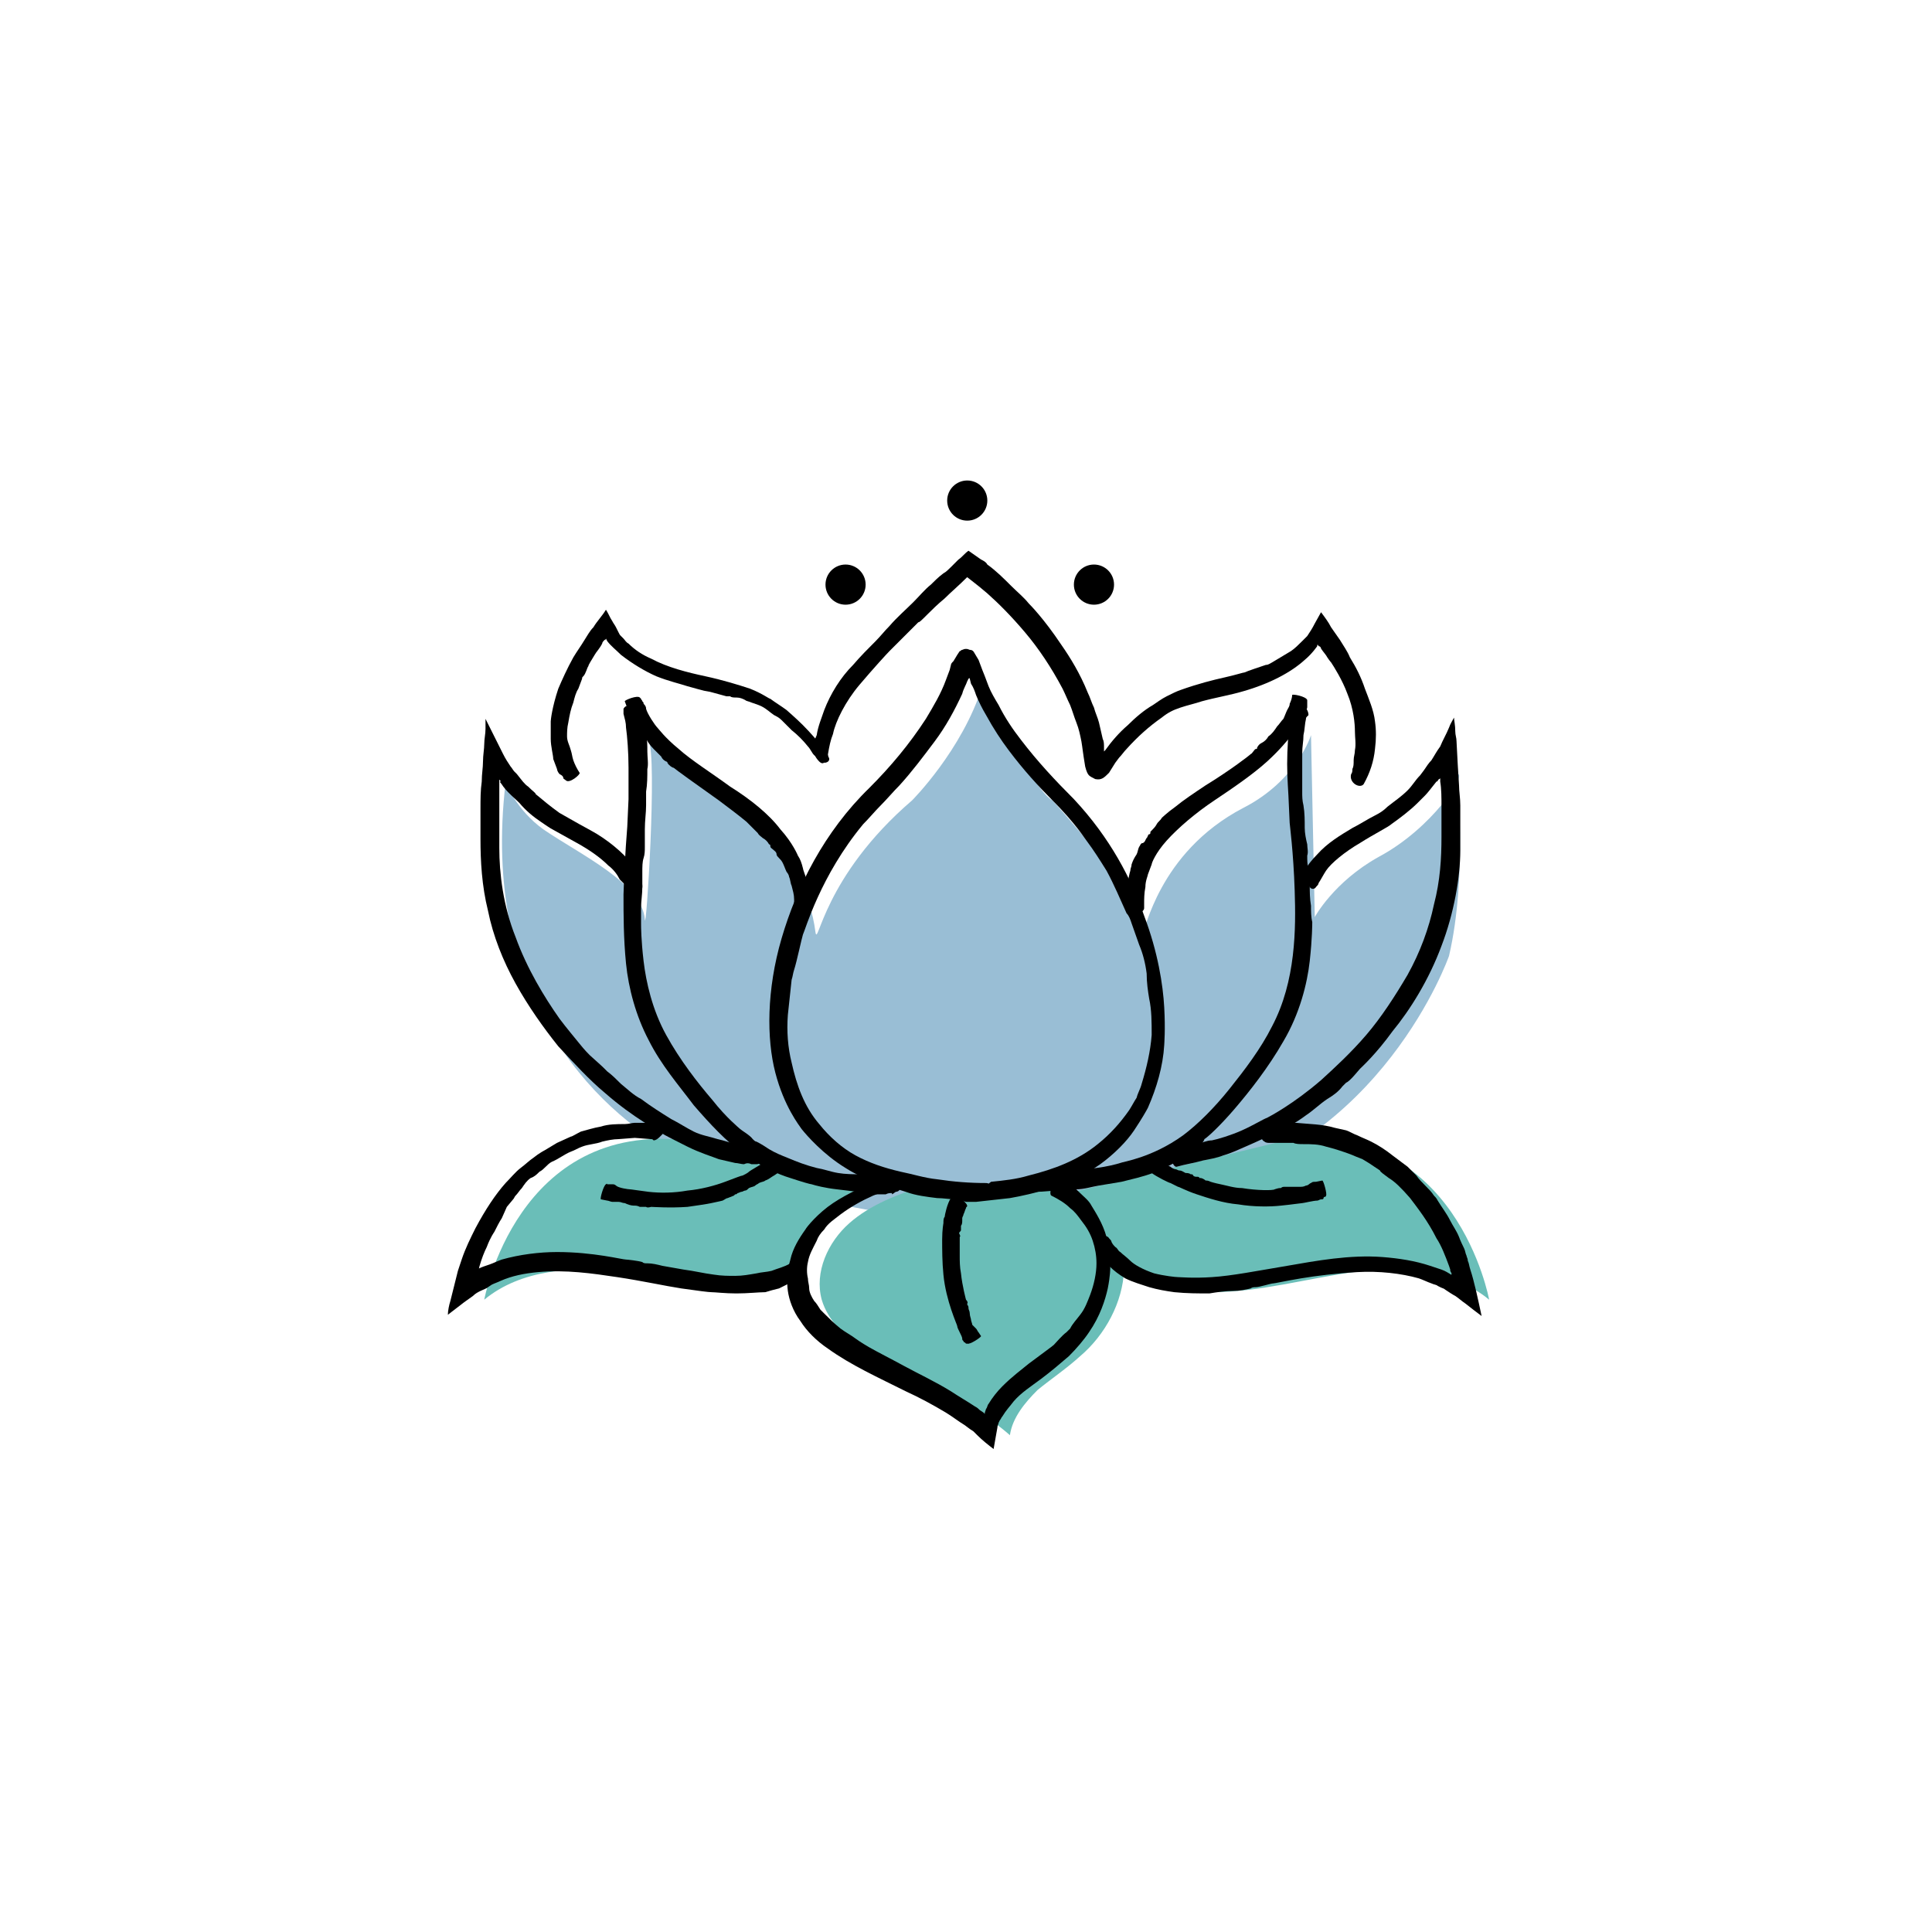
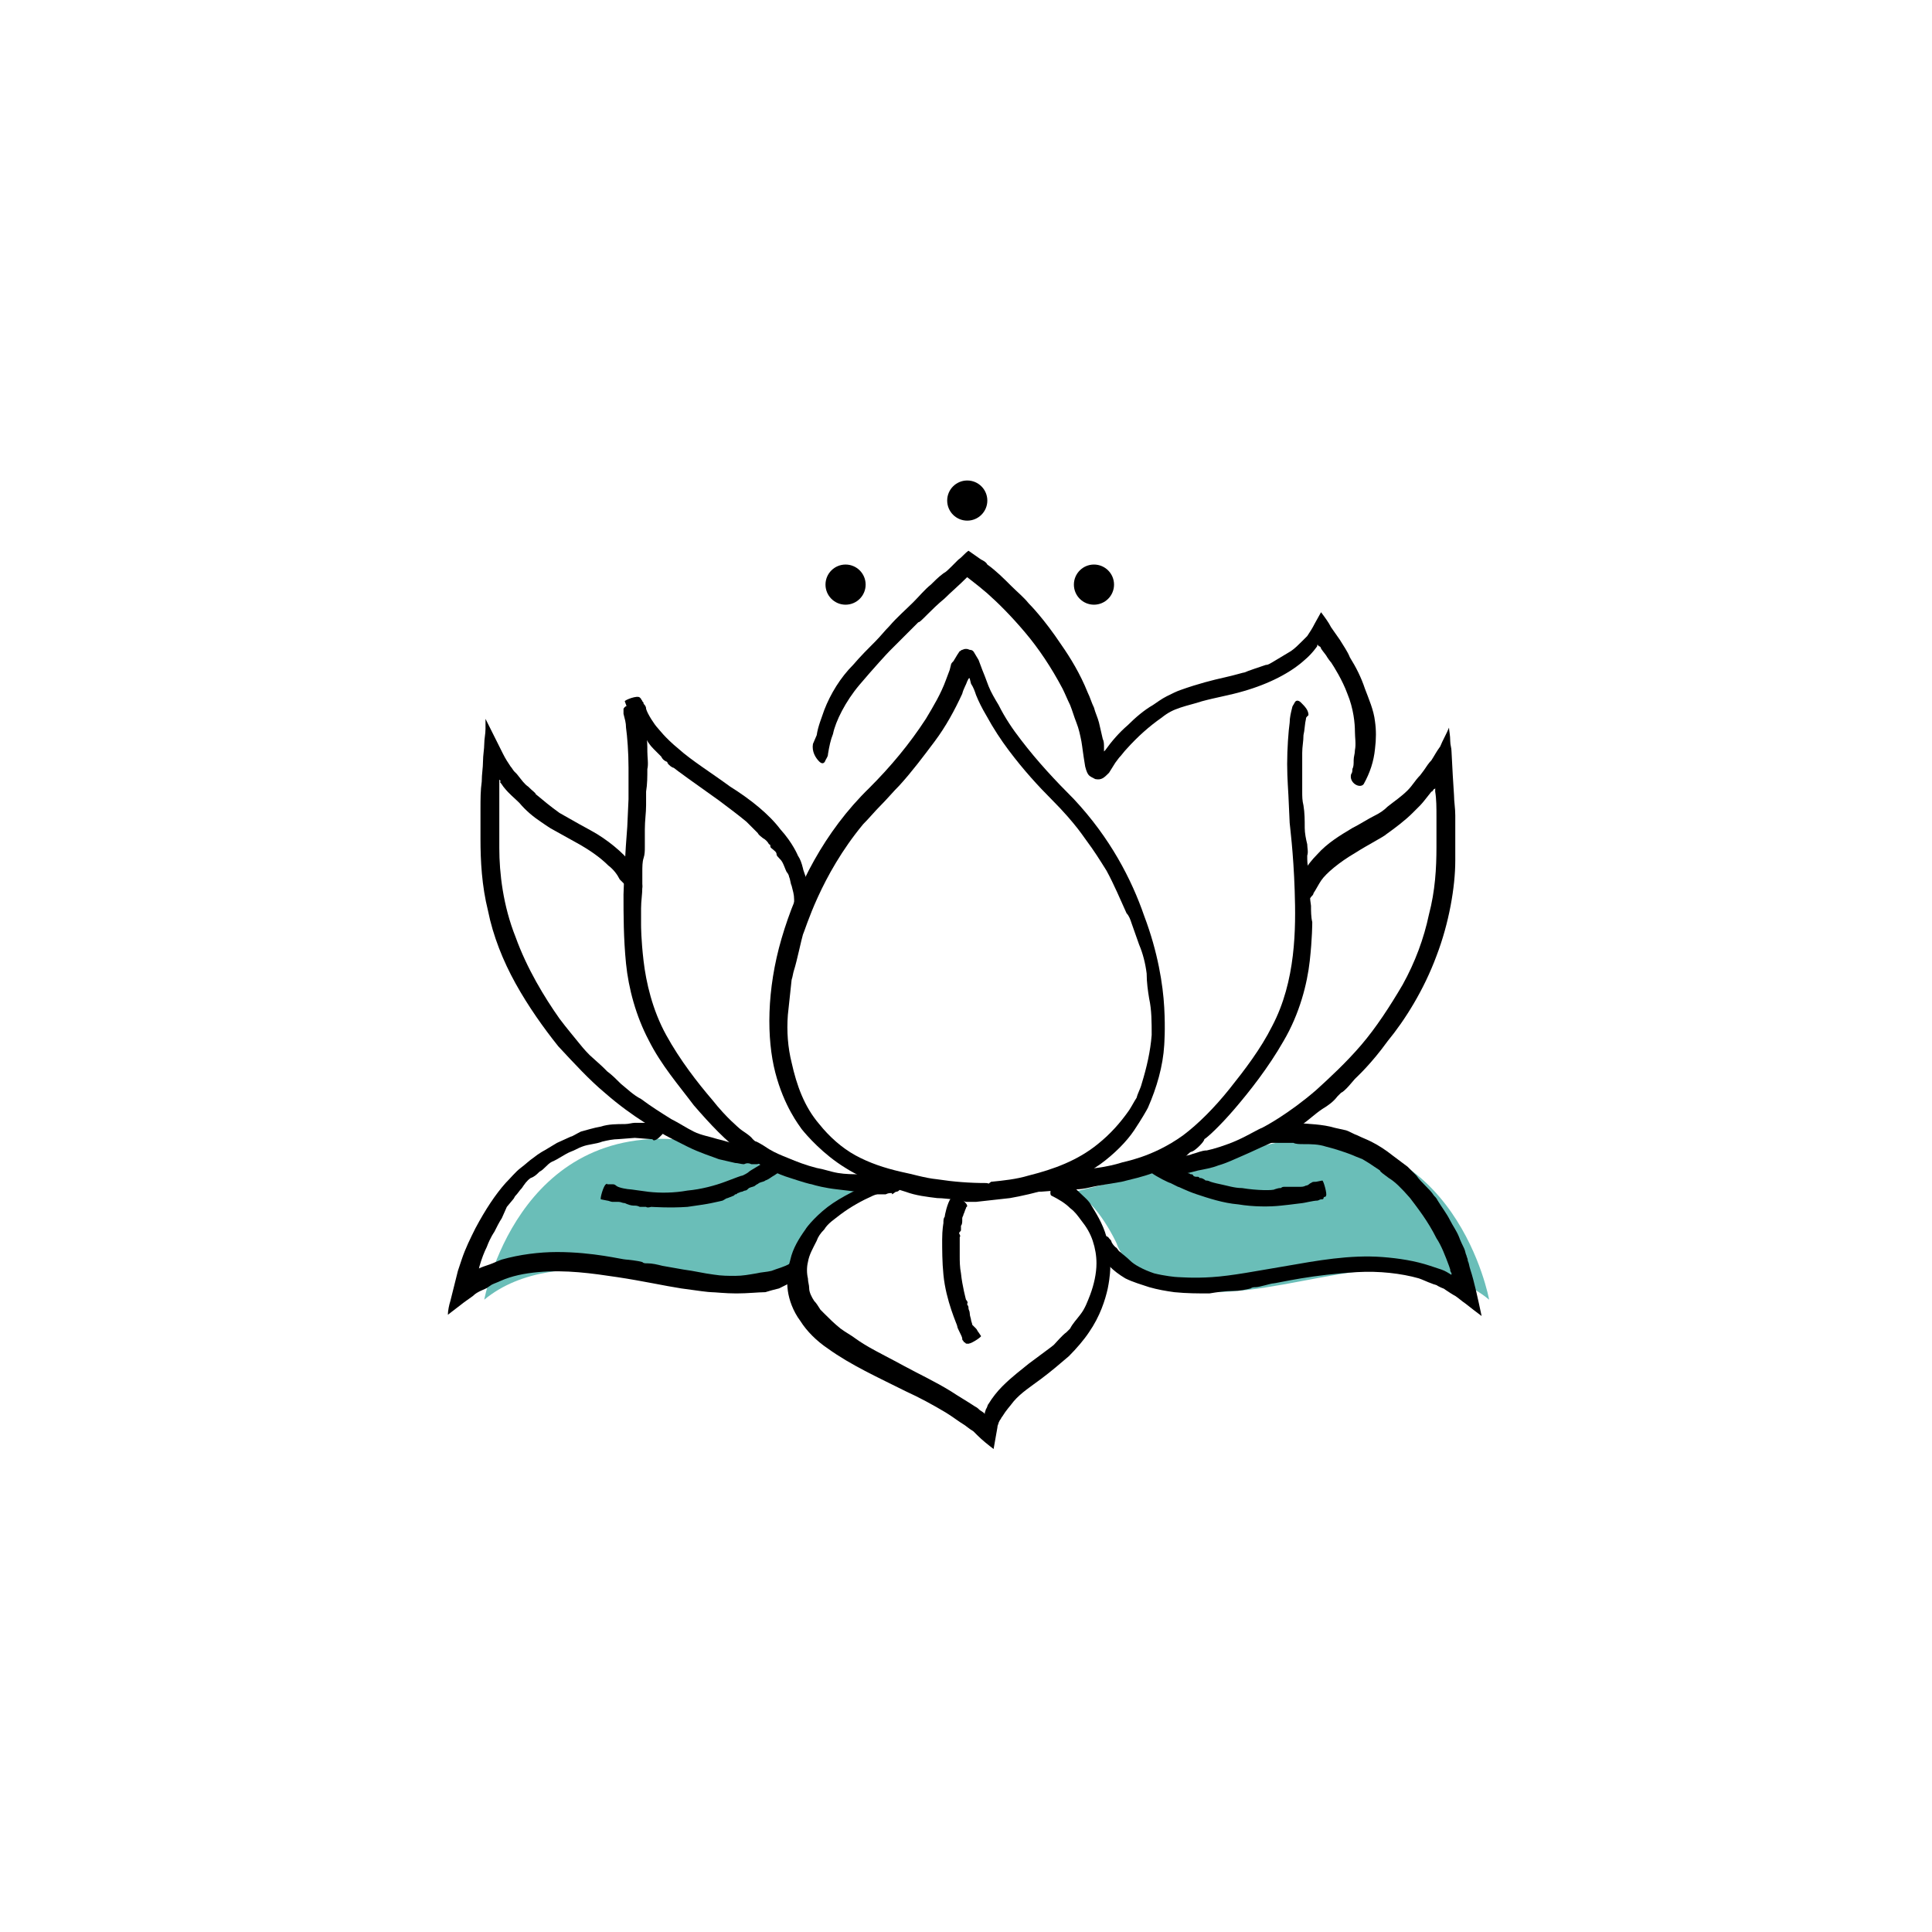
<svg xmlns="http://www.w3.org/2000/svg" version="1.1" x="0px" y="0px" viewBox="0 0 154 154" style="enable-background:new 0 0 154 154;" xml:space="preserve">
  <style type="text/css">
	.st0{display:none;}
	.st1{display:inline;}
	.st2{fill:#DC3929;}
	.st3{fill:#99BED5;}
	.st4{fill:#6ABEB8;}
</style>
  <g id="background_circle" class="st0">
    <g class="st1">
-       <circle class="st2" cx="77" cy="77" r="77" />
-     </g>
+       </g>
  </g>
  <g id="spa">
    <g>
      <g>
-         <path class="st3" d="M60.9,94c0,0-1.6,0.8-6.9-2c-6.8-3.6-15.7-12.8-13.7-29.6c0,0,0.9,2.2,3,3.7c2.9,2,7.9,4.3,8.1,7.2     c0.1,1.2,1-12.9,0.3-14.3c0,0,2.6,2.2,6.6,4.8c0,0,5.9,4.1,6.7,10.5c0.2,1.3,0.6-4.4,7.7-10.5c0,0,4-4,5.6-9.1     c0,0,4.1,8.4,5.6,9.1c0,0,7.2,8,7.3,10c0.1,0.8,1-5.8,7.9-9.4c4.3-2.2,5.4-5.8,5.4-5.8l0.3,14.5c0,0,1.5-2.8,5.1-4.8     c4.3-2.3,7-6.6,6.3-6.6c-0.1,0,0.8,8.1-0.7,14.5c0,0-5.3,15.2-20.9,18.6c0,0-8,2-16.5,2.2C72,97.2,66.1,96.3,60.9,94z" />
        <g>
          <g>
            <path class="st4" d="M54.8,90.9c-13.6-1.6-16.2,12.7-16.2,12.7c2.9-2.4,7.1-2.7,10.8-2.2s7.5,1.6,11.3,1.6       c1.4,0,2.9-2.2,2.9-2.2s1.1-1.9,1.4-3.2c0,0,3.7-2.3,5.6-3.1L54.8,90.9z" />
          </g>
          <path d="M51.9,90.8l-1.3-0.1l-1.3,0.1c-0.4,0-0.9,0.1-1.3,0.2c-0.5,0.2-1.1,0.2-1.6,0.4c-0.3,0.1-0.6,0.3-0.9,0.4      c-0.5,0.2-1,0.6-1.5,0.8c-0.4,0.2-0.6,0.6-1,0.8c-0.2,0.2-0.4,0.4-0.7,0.5c-0.3,0.2-0.5,0.5-0.7,0.8c-0.2,0.2-0.3,0.4-0.5,0.6      c-0.1,0.1-0.1,0.2-0.2,0.3l-0.5,0.6L40,97.1c-0.2,0.3-0.4,0.7-0.6,1.1c0,0-0.3,0.4-0.6,1.2c-0.2,0.4-0.4,0.9-0.6,1.6      c0,0.1,0,0.1-0.1,0.2c0,0,0,0,0,0c0,0,0,0,0.1-0.1c0.2-0.1,0.5-0.2,0.8-0.3c0.3-0.1,0.7-0.3,1-0.4c1.4-0.4,3-0.6,4.4-0.6      c2.9,0,5.2,0.6,5.5,0.6c0.1,0,1,0.1,1.3,0.2c0.1,0.1,0.2,0.1,0.4,0.1c0.4,0,0.8,0.1,1.2,0.2c0.6,0.1,1.1,0.2,1.7,0.3      c0.8,0.1,1.6,0.3,2.4,0.4c0.6,0.1,1.2,0.1,1.7,0.1c0.6,0,1.1-0.1,1.7-0.2c0.4-0.1,0.8-0.1,1.2-0.2c0.5-0.2,1-0.3,1.5-0.6      c0.2-0.1,1,0.8,0.5,1.2c-0.1,0.1-0.2,0.2-0.3,0.2c-0.2,0.1-0.3,0.2-0.5,0.3c-0.2,0.1-0.4,0.2-0.6,0.3c-0.4,0.1-0.8,0.2-1.1,0.3      c-0.5,0-1.4,0.1-2.3,0.1c-0.9,0-1.7-0.1-2-0.1c-0.2,0-1-0.1-2.4-0.3c-1.3-0.2-3.1-0.6-5.1-0.9c-2-0.3-4.1-0.6-6.3-0.4      c-1.1,0.1-2.1,0.3-3,0.7c-0.2,0.1-0.5,0.2-0.7,0.3l-0.3,0.2c-0.1,0.1-0.4,0.2-0.6,0.3c-0.2,0.1-0.4,0.2-0.6,0.4l-0.7,0.5      c-0.4,0.3-0.9,0.7-1.3,1c0-0.3,0.1-0.8,0.2-1.1c0.1-0.4,0.2-0.8,0.3-1.2c0.1-0.4,0.2-0.8,0.3-1.2l0.2-0.6l0.1-0.3      c0.3-0.9,0.7-1.7,1.1-2.5c0.8-1.5,1.6-2.7,2.4-3.6c0.4-0.4,0.8-0.9,1.2-1.2c0.4-0.3,0.7-0.6,1-0.8c0.5-0.4,0.9-0.6,0.9-0.6      l1-0.6l1.1-0.5c0.1,0,0.4-0.2,0.8-0.4c0.4-0.1,1-0.3,1.6-0.4c0.6-0.2,1.3-0.2,1.9-0.2c0.3,0,0.6-0.1,0.8-0.1c0.3,0,0.5,0,0.7,0      c0.4,0,0.8,0,1.2,0.1c0.1,0,0.3,0.1,0.4,0.1c0.2,0.1,0.2,0.3,0.1,0.5c-0.3,0.3-0.6,0.7-0.9,0.7C52,90.8,52,90.8,51.9,90.8      L51.9,90.8z" />
          <path d="M62,93.5l-0.3,0.2c-0.2,0.1-0.4,0.3-0.7,0.4c-0.1,0.1-0.3,0.1-0.5,0.2c-0.1,0.1-0.2,0.1-0.3,0.2      c-0.1,0.1-0.3,0.1-0.5,0.2c-0.1,0.1-0.2,0.2-0.3,0.2c-0.1,0-0.2,0.1-0.3,0.1c-0.1,0-0.2,0.1-0.3,0.1c-0.1,0.1-0.1,0.1-0.2,0.1      c0,0-0.1,0.1-0.1,0.1l-0.5,0.2c-0.1,0-0.2,0.1-0.4,0.2c0,0-0.4,0.1-0.9,0.2c-0.5,0.1-1.2,0.2-1.9,0.3c-1.4,0.1-2.8,0-2.9,0      c0,0-0.3,0.1-0.4,0c0,0-0.1,0-0.1,0c-0.1,0-0.3,0-0.4,0c-0.2-0.1-0.3-0.1-0.5-0.1c-0.2,0-0.5-0.1-0.7-0.2      c-0.2,0-0.3-0.1-0.5-0.1c-0.2,0-0.4,0-0.5,0c-0.1,0-0.3-0.1-0.4-0.1l-0.5-0.1c-0.1,0,0.2-1.1,0.4-1.2c0,0,0.1-0.1,0.1,0      c0,0,0.1,0,0.2,0c0.1,0,0.1,0,0.2,0c0.1,0,0.2,0,0.3,0.1c0.2,0.2,1,0.3,1.1,0.3c0.1,0,0.7,0.1,1.5,0.2c0.9,0.1,2,0.1,3.1-0.1      c1.1-0.1,2.2-0.4,3-0.7c0.8-0.3,1.3-0.5,1.4-0.5c0.2-0.1,0.4-0.2,0.5-0.3c0.1-0.1,1-0.6,1.3-0.8c0.1-0.1,0.2-0.1,0.3-0.1      c0,0,0.1,0,0.1,0c0.1,0.1,0.2,0.2,0.3,0.4C62,93,62.1,93.4,62,93.5C62.1,93.5,62,93.5,62,93.5L62,93.5z" />
          <g>
            <path class="st4" d="M102.5,90.9c13.6-1.6,16.2,12.7,16.2,12.7c-2.9-2.4-7.1-2.7-10.8-2.2s-7.5,1.6-11.3,1.6       c-1.4,0-2.9-0.2-4.2-0.8c-1.3-0.6-3-1.8-3.4-3.1c0,0-1.5-3.3-3.4-4.1L102.5,90.9z" />
          </g>
          <g>
-             <path class="st4" d="M73.7,94.5c-2.1,0.7-4.3,1.5-6,3c-1.7,1.5-2.8,3.9-2.2,6.1c0.5,1.7,1.9,3,3.4,4c3.8,2.5,8.2,3.8,11.6,6.8       c0.2-1.4,1.2-2.6,2.2-3.6c1.1-0.9,2.3-1.7,3.4-2.7c2-1.7,3.4-4.3,3.5-6.9c0-2.7-1.5-5.4-4-6.3" />
-           </g>
+             </g>
          <path d="M79,94.2c1-0.1,2-0.2,3-0.5c2-0.5,3.9-1.2,5.5-2.5c1-0.8,1.8-1.7,2.5-2.7c0.2-0.3,0.4-0.7,0.6-1      c0.1-0.4,0.3-0.7,0.4-1.1c0.4-1.3,0.7-2.6,0.8-3.9c0-1,0-2-0.2-2.9c-0.1-0.6-0.2-1.3-0.2-2c-0.1-0.8-0.3-1.6-0.6-2.3      c-0.2-0.6-0.4-1.1-0.6-1.7c-0.1-0.3-0.2-0.6-0.4-0.8c-0.5-1.1-1-2.3-1.6-3.4c-0.5-0.8-1-1.6-1.6-2.4c-0.1-0.1-0.8-1.3-2.8-3.3      c-1-1-2.2-2.3-3.4-3.9c-0.6-0.8-1.2-1.7-1.8-2.8c-0.3-0.5-0.6-1.1-0.8-1.6c-0.1-0.3-0.2-0.6-0.4-0.9l-0.1-0.4l0,0      c0,0,0-0.1-0.1,0l-0.1,0.2c-0.1,0.3-0.3,0.6-0.4,1c-0.6,1.3-1.3,2.6-2.2,3.8c-0.9,1.2-1.8,2.4-2.8,3.5c-0.5,0.5-1,1.1-1.5,1.6      c-0.5,0.5-0.9,1-1.4,1.5c-3.4,4.1-4.6,8.4-4.8,8.8c-0.1,0.3-0.5,2.2-0.7,2.8c-0.1,0.3-0.1,0.5-0.2,0.8c-0.1,0.9-0.2,1.9-0.3,2.8      c-0.1,1.3,0,2.6,0.3,3.8c0.4,1.8,1,3.5,2.2,4.9c0.8,1,1.8,1.9,2.9,2.5c1.1,0.6,2.3,1,3.6,1.3c1,0.2,1.9,0.5,2.9,0.6      c1.3,0.2,2.6,0.3,3.9,0.3c0.6,0,1,1.1-0.4,1.2c-0.3,0-0.5,0.1-0.8,0.1c-0.4,0-0.8,0-1.2,0c-0.5,0-1-0.1-1.5-0.1      c-0.8-0.1-1.7-0.2-2.5-0.5c-0.9-0.3-3.1-0.8-4.8-1.9c-1.8-1.1-3.1-2.6-3.5-3.1c-0.2-0.3-1.4-1.8-2.1-4.5      c-0.7-2.7-0.7-6.6,0.5-10.7c1.2-4.1,3.4-8.5,7-12c1.7-1.7,3.2-3.5,4.5-5.5c0.6-1,1.2-2,1.6-3.1c0.1-0.3,0.2-0.5,0.3-0.8l0.1-0.4      c0-0.1,0.1-0.2,0.2-0.3l0.3-0.5l0.2-0.3c0.1,0,0.1-0.1,0.2-0.1c0.2-0.1,0.4-0.1,0.6,0c0.2,0,0.3,0.1,0.4,0.3l0.3,0.5l0.3,0.8      l0.2,0.5c0.1,0.3,0.2,0.5,0.3,0.8c0.2,0.5,0.5,1,0.8,1.5c0.5,1,1.1,1.9,1.8,2.8c1.3,1.7,2.7,3.2,4.2,4.7      c2.9,3.1,4.6,6.4,5.6,9.3c1.1,2.9,1.5,5.5,1.6,7.3c0.1,1.8,0,2.9,0,3c-0.1,1.7-0.6,3.4-1.3,5c-0.1,0.2-0.5,0.9-1.1,1.8      c-0.6,0.9-1.6,1.9-2.7,2.7c-2.4,1.7-5.5,2.4-7.2,2.7c-0.9,0.1-1.8,0.2-2.7,0.3c-0.3,0-0.6,0-0.8,0c-0.4-0.1-0.5-0.3-0.3-0.5      c0.5-0.4,1.1-0.7,1.9-0.8L79,94.2L79,94.2z" />
-           <path d="M89.8,72.3c0-0.2,0-0.4,0-0.7c0-0.5,0-0.9,0.1-1.4c0.1-0.3,0.1-0.5,0.2-0.8c0-0.2,0.1-0.3,0.1-0.5      c0.1-0.3,0.2-0.5,0.4-0.8c0.1-0.2,0.1-0.4,0.2-0.6c0.1-0.1,0.1-0.3,0.3-0.3c0.2-0.1,0.2-0.3,0.3-0.4c0.1-0.1,0.1-0.3,0.2-0.3      c0.1,0,0.1-0.1,0.1-0.2c0.2-0.2,0.4-0.4,0.5-0.6c0.1-0.2,0.3-0.3,0.4-0.5c0,0,0.4-0.4,1.1-0.9c0.6-0.5,1.5-1.1,2.4-1.7      c1.8-1.1,3.4-2.3,3.6-2.5c0.1,0,0.3-0.4,0.4-0.4c0.1,0,0.1,0,0.1-0.1c0.1-0.2,0.2-0.3,0.4-0.4c0.2-0.1,0.4-0.3,0.5-0.5      c0.3-0.2,0.5-0.5,0.7-0.8c0.2-0.2,0.3-0.4,0.5-0.6c0.1-0.2,0.2-0.5,0.3-0.7c0.1-0.2,0.2-0.3,0.2-0.5c0.1-0.2,0.2-0.5,0.2-0.7      c0-0.1,1.1,0.1,1.2,0.4c0,0.1,0,0.1,0,0.2c0,0.1,0,0.2,0,0.3c0,0.1,0,0.2-0.1,0.3c-0.1,0.2-0.1,0.3-0.2,0.5      c-0.2,0.4-0.9,1.5-1.1,1.7c-0.1,0.1-0.7,0.9-1.8,1.9c-1.1,1-2.7,2.1-4.2,3.1c-1.5,1-2.9,2.2-3.8,3.2c-0.9,1-1.2,1.8-1.2,1.9      c-0.1,0.3-0.2,0.5-0.3,0.8c0,0.1-0.2,0.5-0.2,1c-0.1,0.5-0.1,1-0.1,1.3c0,0.1,0,0.3,0,0.4c0,0,0,0.1-0.1,0.2      c-0.1,0.1-0.3,0.1-0.5,0.1C90.3,72.7,89.9,72.6,89.8,72.3C89.8,72.4,89.8,72.4,89.8,72.3L89.8,72.3z" />
          <path d="M104.1,57.3c-0.1,0.4-0.1,0.9-0.2,1.3c0,0.5-0.1,0.9-0.1,1.4c0,0.5,0,0.9,0,1.4c0,0.6,0,1.1,0,1.7c0,0.4,0,0.7,0.1,1.1      c0.1,0.6,0.1,1.2,0.1,1.8c0,0.4,0.1,0.9,0.2,1.3c0,0.3,0.1,0.6,0,0.9c0,0.4,0,0.7,0.1,1.1c0,0.3,0.1,0.5,0.1,0.8      c0,0.1,0,0.3,0,0.4c0,0.6,0,1.1,0.1,1.7c0,0.4,0,0.9,0.1,1.3c0,0.1,0,1.3-0.2,3.1c-0.2,1.8-0.8,4.2-2.1,6.4      c-1.2,2.1-2.7,4-3.9,5.4c-1.2,1.4-2.2,2.3-2.4,2.4C96,91,95.3,91.7,95,91.8c-0.1,0-0.2,0.1-0.3,0.2c-0.3,0.3-0.7,0.5-1.1,0.7      c-0.6,0.3-1.1,0.6-1.7,0.8c-0.8,0.3-1.7,0.5-2.5,0.7c-0.6,0.1-1.2,0.2-1.8,0.3c-0.6,0.1-1.2,0.3-1.8,0.3      c-0.5,0.1-0.9,0.1-1.4,0.1c-0.6,0-1.2,0.1-1.8,0.1c-0.3,0-0.5-1.1,0.1-1.3c0.1,0,0.2-0.1,0.3-0.1c0.2,0,0.3-0.1,0.5-0.1      c0.2-0.1,0.4-0.1,0.6-0.1c0.4,0,0.7-0.1,1.1-0.1c0.4,0,1.3-0.1,2.2-0.2c0.8-0.1,1.6-0.3,1.9-0.4c0.2-0.1,2.5-0.4,5-2.2      c1.2-0.9,2.5-2.2,3.7-3.7c1.2-1.5,2.5-3.2,3.4-5c1.9-3.6,1.9-7.8,1.8-10.8c-0.1-3.1-0.4-5.3-0.4-5.4l-0.1-2.2      c0-0.2-0.1-1.3-0.1-2.5c0-1.2,0.1-2.6,0.2-3.3c0-0.4,0.1-0.8,0.2-1.2c0-0.1,0.1-0.2,0.2-0.4c0.1-0.2,0.3-0.2,0.5,0      c0.3,0.3,0.6,0.6,0.6,1C104.1,57.2,104.1,57.2,104.1,57.3L104.1,57.3z" />
-           <path d="M103.9,69.5c0.3-0.5,0.7-1,1.1-1.4c0.8-0.9,1.8-1.5,2.8-2.1c0.6-0.3,1.2-0.7,1.8-1c0.4-0.2,0.7-0.4,1-0.7      c0.5-0.4,1.1-0.8,1.6-1.3c0.4-0.4,0.6-0.8,1-1.2l0.3-0.4c0.2-0.3,0.4-0.6,0.6-0.8c0.2-0.3,0.4-0.7,0.7-1.1      c0.2-0.5,0.5-1,0.7-1.5c0.1-0.3,0.3-0.6,0.4-0.8c0,0.2,0.1,0.6,0.1,1.1c0,0.3,0.1,0.5,0.1,0.8l0.1,1.9l0.1,1.6      c0,0.5,0.1,1,0.1,1.6c0,0.1,0,1.5,0,3.6c0,2.1-0.5,5-1.5,7.6c-1,2.7-2.5,5.1-3.9,6.8c-1.3,1.8-2.4,2.8-2.6,3      c-0.1,0.1-0.8,1-1.1,1.1c-0.1,0.1-0.2,0.2-0.3,0.3c-0.3,0.4-0.7,0.7-1.2,1c-0.6,0.4-1.1,0.9-1.7,1.3c-0.8,0.6-1.7,1.1-2.6,1.5      c-0.7,0.3-1.3,0.6-2,0.9c-0.7,0.3-1.3,0.6-2,0.8c-0.5,0.2-1.1,0.3-1.6,0.4c-0.7,0.2-1.4,0.3-2.1,0.5c-0.3,0.1-0.7-1-0.1-1.3      c0.1,0,0.2-0.1,0.4-0.1c0.2,0,0.4-0.1,0.6-0.2c0.2-0.1,0.5-0.1,0.7-0.2c0.4-0.1,0.8-0.3,1.2-0.3c0.5-0.1,1.5-0.4,2.4-0.8      c0.9-0.4,1.7-0.9,2-1c0.2-0.1,2.1-1.1,4.3-3c1.1-1,2.4-2.2,3.6-3.6c1.2-1.4,2.3-3.1,3.3-4.8c1-1.8,1.7-3.7,2.1-5.6      c0.5-1.9,0.6-3.7,0.6-5.4c0-0.9,0-1.7,0-2.4c0-0.7,0-1.4-0.1-2c0-0.1,0-0.2,0-0.2c0,0,0-0.1,0-0.1c0,0,0,0.1-0.1,0.1      c-0.1,0.1-0.1,0.2-0.2,0.2c-0.4,0.5-0.7,0.9-0.9,1.1c-0.5,0.5-0.6,0.6-0.6,0.6c-0.6,0.6-1.4,1.2-2.1,1.7      c-0.2,0.2-1.4,0.8-2.5,1.5c-1.2,0.7-2.3,1.6-2.7,2.2c-0.2,0.3-0.4,0.7-0.6,1c0,0.1-0.1,0.2-0.2,0.3c-0.1,0.2-0.4,0.2-0.5,0      c-0.3-0.3-0.5-0.8-0.3-1.2C103.8,69.7,103.8,69.6,103.9,69.5L103.9,69.5z" />
+           <path d="M103.9,69.5c0.3-0.5,0.7-1,1.1-1.4c0.8-0.9,1.8-1.5,2.8-2.1c0.6-0.3,1.2-0.7,1.8-1c0.4-0.2,0.7-0.4,1-0.7      c0.5-0.4,1.1-0.8,1.6-1.3c0.4-0.4,0.6-0.8,1-1.2l0.3-0.4c0.2-0.3,0.4-0.6,0.6-0.8c0.2-0.3,0.4-0.7,0.7-1.1      c0.2-0.5,0.5-1,0.7-1.5c0,0.2,0.1,0.6,0.1,1.1c0,0.3,0.1,0.5,0.1,0.8l0.1,1.9l0.1,1.6      c0,0.5,0.1,1,0.1,1.6c0,0.1,0,1.5,0,3.6c0,2.1-0.5,5-1.5,7.6c-1,2.7-2.5,5.1-3.9,6.8c-1.3,1.8-2.4,2.8-2.6,3      c-0.1,0.1-0.8,1-1.1,1.1c-0.1,0.1-0.2,0.2-0.3,0.3c-0.3,0.4-0.7,0.7-1.2,1c-0.6,0.4-1.1,0.9-1.7,1.3c-0.8,0.6-1.7,1.1-2.6,1.5      c-0.7,0.3-1.3,0.6-2,0.9c-0.7,0.3-1.3,0.6-2,0.8c-0.5,0.2-1.1,0.3-1.6,0.4c-0.7,0.2-1.4,0.3-2.1,0.5c-0.3,0.1-0.7-1-0.1-1.3      c0.1,0,0.2-0.1,0.4-0.1c0.2,0,0.4-0.1,0.6-0.2c0.2-0.1,0.5-0.1,0.7-0.2c0.4-0.1,0.8-0.3,1.2-0.3c0.5-0.1,1.5-0.4,2.4-0.8      c0.9-0.4,1.7-0.9,2-1c0.2-0.1,2.1-1.1,4.3-3c1.1-1,2.4-2.2,3.6-3.6c1.2-1.4,2.3-3.1,3.3-4.8c1-1.8,1.7-3.7,2.1-5.6      c0.5-1.9,0.6-3.7,0.6-5.4c0-0.9,0-1.7,0-2.4c0-0.7,0-1.4-0.1-2c0-0.1,0-0.2,0-0.2c0,0,0-0.1,0-0.1c0,0,0,0.1-0.1,0.1      c-0.1,0.1-0.1,0.2-0.2,0.2c-0.4,0.5-0.7,0.9-0.9,1.1c-0.5,0.5-0.6,0.6-0.6,0.6c-0.6,0.6-1.4,1.2-2.1,1.7      c-0.2,0.2-1.4,0.8-2.5,1.5c-1.2,0.7-2.3,1.6-2.7,2.2c-0.2,0.3-0.4,0.7-0.6,1c0,0.1-0.1,0.2-0.2,0.3c-0.1,0.2-0.4,0.2-0.5,0      c-0.3-0.3-0.5-0.8-0.3-1.2C103.8,69.7,103.8,69.6,103.9,69.5L103.9,69.5z" />
          <path d="M63.3,72.2c0-0.2,0-0.4,0-0.5c0-0.4-0.1-0.7-0.2-1.1c-0.1-0.2-0.1-0.5-0.2-0.7c0-0.1-0.1-0.3-0.2-0.4      c-0.1-0.2-0.2-0.5-0.3-0.7c-0.1-0.2-0.2-0.3-0.3-0.4c-0.1-0.1-0.2-0.2-0.2-0.3c0-0.2-0.2-0.3-0.3-0.4c-0.1-0.1-0.2-0.1-0.2-0.3      c0-0.1-0.1-0.1-0.1-0.1c-0.1-0.2-0.3-0.4-0.5-0.5c-0.1-0.1-0.3-0.2-0.4-0.4c0,0-0.4-0.4-0.9-0.9c-0.6-0.5-1.4-1.1-2.2-1.7      c-1.7-1.2-3.5-2.5-3.6-2.6c-0.1,0-0.4-0.2-0.5-0.4c0-0.1-0.1-0.1-0.1-0.1c-0.2-0.1-0.3-0.2-0.4-0.4c-0.2-0.2-0.4-0.4-0.6-0.6      c-0.3-0.3-0.5-0.6-0.7-1c-0.2-0.2-0.3-0.5-0.5-0.7c-0.2-0.2-0.4-0.4-0.5-0.7c-0.1-0.2-0.2-0.4-0.3-0.6c-0.1-0.3-0.2-0.5-0.3-0.8      c0-0.1,1-0.5,1.2-0.3c0,0,0.1,0.1,0.1,0.1c0,0.1,0.1,0.1,0.1,0.2c0.1,0.1,0.1,0.1,0.1,0.2c0.1,0.1,0.2,0.2,0.2,0.4      c0.1,0.4,0.7,1.3,0.9,1.5c0.1,0.1,0.6,0.8,1.7,1.7c1,0.9,2.6,1.9,4.1,3c1.6,1,3.1,2.2,4,3.4c1,1.1,1.4,2.1,1.4,2.1      c0.2,0.3,0.3,0.6,0.4,1c0,0.1,0.2,0.6,0.4,1.2c0.1,0.6,0.2,1.3,0.2,1.6c0,0.2,0,0.4-0.1,0.6c0,0.1-0.1,0.1-0.1,0.2      c-0.1,0.1-0.3,0.1-0.5,0C63.6,72.6,63.3,72.4,63.3,72.2C63.3,72.3,63.3,72.2,63.3,72.2L63.3,72.2z" />
          <path d="M51.3,57.1c0.1,0.5,0.1,0.9,0.2,1.4c0.1,0.5,0.1,0.9,0.1,1.4c0,0.5,0.1,1,0,1.4c0,0.6,0,1.2-0.1,1.8c0,0.4,0,0.7,0,1.1      c0,0.6-0.1,1.2-0.1,1.9c0,0.5,0,0.9,0,1.4c0,0.3,0,0.6-0.1,0.9c-0.1,0.3-0.1,0.7-0.1,1.1c0,0.3,0,0.5,0,0.8c0,0.1,0,0.3,0,0.4      c0,0.6-0.1,1.1-0.1,1.7c0,0.4,0,0.9,0,1.3c0,0.1,0,1.2,0.2,2.9c0.2,1.7,0.7,3.9,1.8,5.9c1.1,2,2.5,3.8,3.7,5.2      c1.1,1.4,2.1,2.2,2.2,2.3c0.1,0.1,0.8,0.5,1,0.8c0.1,0.1,0.2,0.2,0.3,0.2c0.4,0.2,0.7,0.4,1,0.6c0.5,0.3,1,0.5,1.5,0.7      c0.7,0.3,1.5,0.6,2.3,0.8c0.6,0.1,1.1,0.3,1.7,0.4c0.6,0.1,1.2,0.1,1.7,0.1c0.5,0,0.9,0.1,1.3,0.1l1.8,0.1      c0.3,0,0.4,1.2-0.2,1.2c-0.1,0-0.2,0.1-0.3,0.1c-0.2,0-0.3,0-0.5,0.1c-0.2,0-0.4,0-0.6,0c-0.4,0-0.7,0-1.1-0.1      c-0.4-0.1-1.4-0.2-2.2-0.3c-0.9-0.1-1.7-0.3-2-0.4c-0.1,0-0.8-0.2-1.7-0.5c-1-0.3-2.3-0.9-3.7-1.9c-1.4-1-2.7-2.4-4-3.9      c-1.2-1.6-2.6-3.2-3.6-5.2c-1-1.9-1.6-4.1-1.8-6.1c-0.2-2-0.2-3.9-0.2-5.5c0.1-3.2,0.3-5.3,0.3-5.4l0.1-2.2c0-0.2,0-1.3,0-2.5      c0-1.2-0.1-2.5-0.2-3.2c0-0.4-0.1-0.7-0.2-1.1c0-0.1,0-0.2,0-0.4c0.1-0.2,0.3-0.3,0.5-0.2c0.4,0.1,0.8,0.4,0.8,0.7      C51.2,57,51.2,57.1,51.3,57.1L51.3,57.1z" />
          <path d="M49.4,70.1c-0.2-0.4-0.5-0.8-0.9-1.1c-0.7-0.7-1.6-1.3-2.5-1.8l-1.8-1c-0.4-0.2-0.8-0.5-1.1-0.7      c-0.6-0.4-1.2-0.9-1.7-1.5c-0.4-0.4-0.8-0.7-1.2-1.2c-0.1-0.1-0.2-0.3-0.3-0.4c-0.1-0.1,0-0.1,0-0.1c0-0.1-0.1-0.2-0.1-0.1      c0,0,0,0,0,0.1c0,0,0,0,0,0c0,0,0,0.1,0,0.1c0,0,0,0,0,0c0,0,0,0,0,0l0,0.2c0,0.5,0,1,0,1.5c0,0.1,0,1.5,0,3.5      c0,2,0.3,4.6,1.3,7.1c0.9,2.5,2.3,4.8,3.5,6.5c0.6,0.8,1.2,1.5,1.6,2c0.4,0.5,0.7,0.8,0.8,0.9c0.1,0.1,0.9,0.8,1.1,1      c0.1,0.1,0.2,0.2,0.3,0.3c0.4,0.3,0.7,0.6,1.1,1c0.5,0.4,1,0.9,1.6,1.2c0.8,0.6,1.6,1.1,2.4,1.6c0.6,0.3,1.2,0.7,1.8,1      c0.6,0.3,1.3,0.4,1.9,0.6c0.5,0.1,1,0.3,1.5,0.4c0.7,0.2,1.4,0.3,2,0.4c0.3,0.1,0.2,1.2-0.4,1.2c-0.1,0-0.3,0-0.4,0      c-0.2-0.1-0.4-0.1-0.6,0c-0.2,0-0.5-0.1-0.7-0.1c-0.4-0.1-0.9-0.2-1.3-0.3c-0.5-0.2-1.5-0.5-2.5-1c-1-0.5-1.8-0.9-2.1-1.1      c-0.2-0.2-2.1-1.1-4.5-3.2c-1.2-1-2.4-2.3-3.7-3.7c-1.2-1.5-2.4-3.2-3.4-5c-1-1.8-1.8-3.8-2.2-5.8c-0.5-2-0.6-4-0.6-5.7      c0-0.9,0-1.7,0-2.4c0-0.8,0-1.5,0.1-2.2c0-0.6,0.1-1.1,0.1-1.6c0-0.5,0.1-1,0.1-1.4c0-0.4,0.1-0.8,0.1-1.2c0-0.2,0-0.3,0-0.5      c0-0.1,0-0.2,0-0.3c0.5,1,1,2,1.4,2.8c0.2,0.4,0.4,0.7,0.6,1c0.1,0.1,0.2,0.3,0.3,0.4c0.1,0.1,0.1,0.1,0.2,0.2      c0.4,0.5,0.6,0.8,0.9,1c0.4,0.4,0.6,0.5,0.6,0.6c0.6,0.5,1.2,1,1.9,1.5c0.2,0.1,1.2,0.7,2.5,1.4c1.3,0.7,2.6,1.8,3.2,2.6      c0.3,0.4,0.6,0.9,0.8,1.4c0.1,0.2,0.1,0.3,0.1,0.5c0,0.3-0.2,0.4-0.5,0.3c-0.4-0.2-0.8-0.4-1-0.6L49.4,70.1L49.4,70.1z" />
          <path d="M71,94.8c-0.5,0.2-0.9,0.3-1.4,0.5c-0.9,0.4-1.8,0.9-2.6,1.5c-0.5,0.4-1,0.7-1.3,1.2c-0.3,0.3-0.5,0.6-0.6,0.9      c-0.3,0.6-0.6,1.1-0.7,1.7c-0.1,0.4-0.1,0.9,0,1.3c0,0.3,0.1,0.5,0.1,0.8c0,0.3,0.2,0.7,0.4,1c0.2,0.2,0.3,0.4,0.5,0.7      c0.1,0.1,0.2,0.2,0.3,0.3c0.4,0.4,0.8,0.8,1.3,1.2c0.4,0.3,0.8,0.5,1.2,0.8c0,0,0.4,0.3,1.1,0.7c0.7,0.4,1.7,0.9,2.8,1.5      c1.1,0.6,2.4,1.2,3.7,2c0.6,0.4,1.3,0.8,1.9,1.2c0.2,0.1,0.3,0.2,0.4,0.3l0.3,0.2c0,0,0.1,0.1,0.1,0.1c0,0,0-0.1,0-0.1l0.1-0.3      c0.1-0.1,0.1-0.3,0.2-0.4c0.3-0.5,0.7-1,1.1-1.4c0.8-0.8,1.5-1.3,2.1-1.8c1.2-0.9,1.9-1.4,2-1.5c0.1-0.1,0.7-0.8,1-1      c0.1-0.1,0.2-0.2,0.3-0.3c0.2-0.4,0.5-0.7,0.8-1.1c0.4-0.5,0.6-1.1,0.8-1.6c0.3-0.8,0.5-1.7,0.5-2.5c0-0.6-0.1-1.2-0.3-1.8      c-0.2-0.6-0.5-1.1-0.9-1.6c-0.3-0.4-0.5-0.7-0.9-1c-0.4-0.4-0.9-0.7-1.5-1c-0.2-0.1,0-1.2,0.7-1.1c0.1,0,0.3,0.1,0.4,0.1      c0.2,0.1,0.4,0.2,0.6,0.3c0.2,0.1,0.4,0.3,0.6,0.5c0.3,0.3,0.7,0.6,0.9,1c0.3,0.5,0.9,1.4,1.2,2.5c0.3,1,0.3,2.1,0.3,2.4      c0,0.1,0,0.7-0.2,1.7c-0.2,0.9-0.6,2.2-1.5,3.5c-0.4,0.6-1,1.3-1.6,1.9c-0.7,0.6-1.4,1.2-2.2,1.8c-0.8,0.6-1.6,1.1-2.2,1.8      c-0.3,0.4-0.6,0.7-0.9,1.2c-0.1,0.1-0.1,0.2-0.2,0.3l-0.1,0.2c0,0.1-0.1,0.2-0.1,0.4c-0.1,0.5-0.2,1.2-0.3,1.7      c-0.4-0.3-0.9-0.7-1.3-1.1c-0.1-0.1-0.2-0.2-0.3-0.3l-0.3-0.2l-0.4-0.3c-0.5-0.3-1-0.7-1.5-1c-1-0.6-2.1-1.2-3.2-1.7      c-2.2-1.1-4.4-2.1-6.2-3.4c-0.9-0.6-1.7-1.4-2.2-2.2c-0.6-0.8-0.9-1.7-1-2.4c-0.2-1.5,0.2-2.4,0.2-2.5c0.2-0.9,0.7-1.7,1.2-2.4      c0.1-0.2,1-1.3,2.2-2.1c1.2-0.8,2.6-1.4,3.4-1.7c0.4-0.2,0.8-0.3,1.3-0.4c0.1,0,0.3-0.1,0.4,0c0.2,0,0.3,0.2,0.3,0.4      c-0.1,0.4-0.3,0.8-0.7,1C71.1,94.8,71,94.8,71,94.8L71,94.8z" />
          <path d="M77.1,96.1c0,0.1-0.1,0.1-0.1,0.2c-0.1,0.2-0.1,0.3-0.2,0.5c0,0.1-0.1,0.2-0.1,0.3c0,0.1,0,0.2,0,0.2      c0,0.1,0,0.3-0.1,0.4c0,0.1,0,0.2,0,0.3c0,0.1,0,0.1-0.1,0.2c-0.1,0.1,0,0.2,0,0.2c0,0.1,0.1,0.1,0,0.2c0,0,0,0.1,0,0.1      c0,0.1,0,0.2,0,0.4c0,0.1,0,0.2,0,0.3c0,0,0,0.3,0,0.7c0,0.4,0,0.9,0.1,1.4c0.1,1,0.4,2.1,0.4,2.1c0,0,0.2,0.2,0.1,0.3      c0,0,0,0.1,0,0.1c0.1,0.1,0.1,0.2,0.1,0.3c0,0.1,0.1,0.2,0.1,0.4c0,0.2,0.1,0.4,0.1,0.5c0,0.1,0.1,0.3,0.1,0.4      c0.1,0.1,0.2,0.2,0.3,0.3c0.1,0.1,0.1,0.2,0.2,0.3l0.2,0.3c0,0.1-0.9,0.7-1.1,0.6c0,0-0.1,0-0.1,0c0,0-0.1-0.1-0.1-0.1      c-0.1,0-0.1-0.1-0.1-0.1c-0.1-0.1-0.1-0.1-0.1-0.2c0-0.2-0.4-0.8-0.4-1c0-0.1-0.9-2-1.1-4.1c-0.1-1-0.1-2-0.1-2.8      c0-0.8,0.1-1.3,0.1-1.3c0-0.2,0-0.4,0.1-0.5c0-0.1,0.2-1.1,0.5-1.5c0.1-0.1,0.1-0.2,0.2-0.3c0,0,0.1,0,0.2,0      c0.1,0,0.3,0.2,0.4,0.3C76.8,95.7,77.1,96,77.1,96.1C77.1,96,77,96,77.1,96.1L77.1,96.1z" />
          <path d="M101.8,89.6c0.5,0,1-0.1,1.5-0.1c1,0.1,2.1,0.1,3.1,0.4l0.9,0.2c0.3,0.1,0.6,0.3,0.9,0.4c0.4,0.2,0.7,0.3,1.1,0.5      c0.6,0.3,1.2,0.7,1.7,1.1c0.4,0.3,0.8,0.6,1.2,0.9c0.2,0.2,0.5,0.5,0.7,0.7c0.2,0.3,0.5,0.6,0.8,0.9c0.2,0.2,0.4,0.4,0.6,0.7      c0.1,0.1,0.2,0.2,0.3,0.4c0.3,0.5,0.7,1,1,1.6c0.2,0.4,0.5,0.8,0.7,1.3c0,0,0.1,0.3,0.4,0.9c0.1,0.2,0.1,0.4,0.2,0.6      c0,0.1,0.1,0.2,0.1,0.4c0.1,0.2,0.1,0.4,0.2,0.7c0.3,0.9,0.6,2.3,0.9,3.7c-0.4-0.3-0.8-0.6-1.3-1c-0.3-0.2-0.5-0.4-0.8-0.6      c-0.2-0.1-0.5-0.3-0.8-0.5c-0.1-0.1-0.2-0.1-0.4-0.2l-0.2-0.1c-0.1-0.1-0.3-0.1-0.5-0.2c-0.3-0.1-0.7-0.3-1-0.4      c-1.4-0.4-3.2-0.6-4.9-0.5c-1.7,0.1-3.3,0.3-4.5,0.5c-1.2,0.2-2.1,0.4-2.2,0.4c-0.2,0-1.1,0.3-1.4,0.3c-0.1,0-0.3,0-0.4,0.1      c-0.4,0.1-0.9,0.2-1.4,0.2c-0.6,0-1.3,0.1-1.9,0.2c-0.9,0-1.8,0-2.8-0.1c-0.7-0.1-1.3-0.2-2-0.4c-0.6-0.2-1.3-0.4-1.9-0.7      c-0.5-0.3-0.9-0.6-1.3-1c-0.5-0.5-0.9-1.2-1.2-1.9c-0.1-0.4,1-0.7,1.2-0.3c0.1,0.1,0.2,0.2,0.2,0.3c0.1,0.2,0.2,0.3,0.3,0.4      c0.2,0.1,0.2,0.3,0.4,0.4c0.2,0.2,0.5,0.4,0.8,0.7c0.3,0.3,1,0.7,1.9,1c0.8,0.2,1.7,0.3,1.9,0.3c0.2,0,1.2,0.1,2.7,0      c1.6-0.1,3.6-0.5,6-0.9c2.3-0.4,5-0.9,7.6-0.7c1.3,0.1,2.6,0.3,3.8,0.7c0.3,0.1,0.6,0.2,0.9,0.3c0.3,0.1,0.6,0.3,0.6,0.3      c0.2,0.1,0.1,0.1,0.2,0.1c0,0,0-0.1,0-0.1l-0.1-0.2l0-0.1l-0.1-0.3c-0.3-0.8-0.6-1.6-1-2.2c-0.7-1.4-1.5-2.4-2.1-3.2      c-0.7-0.8-1.2-1.3-1.7-1.6c-0.4-0.3-0.7-0.5-0.7-0.6l-0.9-0.6l-0.5-0.3l-0.5-0.2c-0.2-0.1-1.2-0.5-2.4-0.8      c-0.6-0.2-1.2-0.2-1.8-0.2c-0.3,0-0.6,0-0.8-0.1c-0.2,0-0.5,0-0.7,0c-0.4,0-0.8,0-1.2,0c-0.1,0-0.3,0-0.4-0.1      c-0.2-0.1-0.3-0.3-0.2-0.5c0.2-0.4,0.5-0.7,0.9-0.8C101.7,89.7,101.7,89.7,101.8,89.6L101.8,89.6z" />
          <path d="M92.3,92.5c0.1,0.1,0.2,0.1,0.3,0.2c0.2,0.1,0.5,0.2,0.7,0.3c0.1,0.1,0.3,0.2,0.4,0.2c0.1,0,0.2,0.1,0.3,0.1      c0.2,0,0.3,0.1,0.5,0.2c0.1,0,0.3,0,0.4,0.1c0.1,0,0.2,0,0.2,0.1c0.1,0.1,0.2,0.1,0.3,0.1c0.1,0,0.2,0,0.2,0.1c0,0,0.1,0,0.1,0      c0.1,0,0.3,0.1,0.4,0.2c0.1,0,0.2,0,0.4,0.1c0,0,0.3,0.1,0.8,0.2c0.5,0.1,1.1,0.3,1.7,0.3c1.2,0.2,2.5,0.2,2.6,0.1      c0,0,0.3-0.1,0.4-0.1c0,0,0.1,0,0.1,0c0.1-0.1,0.2-0.1,0.3-0.1c0.2,0,0.3,0,0.5,0c0.2,0,0.5,0,0.7,0c0.2,0,0.3,0,0.5-0.1      c0.2,0,0.3-0.2,0.4-0.2c0.1-0.1,0.2-0.1,0.4-0.1l0.5-0.1c0.1,0,0.4,1.1,0.3,1.2c0,0,0,0.1-0.1,0.1c-0.1,0-0.1,0.1-0.1,0.1      c0,0.1-0.1,0.1-0.2,0.1c-0.1,0-0.2,0.1-0.3,0.1c-0.3,0-1.1,0.2-1.2,0.2c-0.1,0-0.7,0.1-1.7,0.2c-0.9,0.1-2.2,0.1-3.4-0.1      c-1.2-0.1-2.4-0.5-3.3-0.8c-0.9-0.3-1.4-0.6-1.5-0.6c-0.2-0.1-0.4-0.2-0.6-0.3c-0.1,0-1.1-0.5-1.5-0.8c-0.1-0.1-0.2-0.1-0.3-0.2      c0,0,0-0.1,0-0.1c0-0.1,0.1-0.3,0.2-0.4C91.9,92.7,92.1,92.5,92.3,92.5C92.2,92.5,92.2,92.5,92.3,92.5L92.3,92.5z" />
          <path d="M65.1,58.6c0.1-0.7,0.4-1.4,0.6-2c0.5-1.3,1.3-2.6,2.3-3.6c0.6-0.7,1.2-1.3,1.8-1.9c0.4-0.4,0.7-0.8,1.1-1.2      c0.6-0.7,1.3-1.3,1.9-1.9c0.5-0.5,0.9-1,1.4-1.4c0.3-0.3,0.6-0.6,1-0.9c0.2-0.1,0.4-0.3,0.6-0.5c0.2-0.2,0.4-0.4,0.6-0.6      c0.3-0.2,0.5-0.5,0.8-0.7c0.3,0.2,0.7,0.5,1,0.7c0.2,0.1,0.4,0.2,0.5,0.4c0.7,0.5,1.3,1.1,1.9,1.7c0.5,0.5,1,0.9,1.4,1.4      c0.1,0.1,1.2,1.2,2.6,3.3c0.7,1,1.5,2.3,2.1,3.8c0.2,0.4,0.3,0.8,0.5,1.2c0.1,0.4,0.3,0.8,0.4,1.2c0.1,0.4,0.2,0.9,0.3,1.3      c0.1,0.2,0.1,0.4,0.1,0.7l0,0.2l0,0c0,0,0,0.1,0,0.1c0,0,0,0,0.1-0.1c0.5-0.7,1.1-1.4,1.8-2c0.6-0.6,1.3-1.2,2-1.6      c0.3-0.2,0.7-0.5,1.1-0.7c0.4-0.2,0.8-0.4,1.1-0.5c1.4-0.5,2.6-0.8,3.5-1c0.9-0.2,1.5-0.4,1.6-0.4c0.2-0.1,1.4-0.5,1.7-0.6      c0.2,0,0.3-0.1,0.5-0.2c0.5-0.3,1-0.6,1.5-0.9c0.3-0.2,0.6-0.5,0.9-0.8c0.1-0.1,0.3-0.3,0.4-0.4c0.2-0.3,0.4-0.6,0.6-1l0.5-0.9      c0.3,0.4,0.6,0.8,0.8,1.2l0.7,1c0.3,0.5,0.6,0.9,0.8,1.4c0.5,0.8,0.9,1.6,1.2,2.5c0.3,0.8,0.7,1.7,0.8,2.6      c0.1,0.7,0.1,1.4,0,2.2c-0.1,1-0.4,1.9-0.9,2.8c-0.3,0.4-1.2-0.1-1-0.8c0.1-0.1,0.1-0.3,0.1-0.4c0.1-0.2,0.1-0.4,0.1-0.7      c0-0.3,0.1-0.5,0.1-0.8c0.1-0.5,0-1,0-1.5c0-0.6-0.1-1.8-0.6-3c-0.4-1.1-1.1-2.2-1.3-2.5c0,0-0.1-0.1-0.3-0.4      c-0.1-0.2-0.3-0.4-0.5-0.7c0-0.1-0.1-0.2-0.2-0.2c0,0,0-0.1-0.1-0.1c0,0,0,0,0,0.1c0,0-0.4,0.6-1,1.1c-1.1,1-2.8,1.9-4.9,2.5      c-1,0.3-2.2,0.5-3.3,0.8c-0.6,0.2-1.1,0.3-1.7,0.5c-0.6,0.2-1,0.4-1.5,0.8c-1,0.7-1.9,1.5-2.8,2.5c-0.2,0.2-0.4,0.5-0.6,0.7      l-0.3,0.4l-0.5,0.8c-0.4,0.4-0.6,0.6-1.1,0.5c-0.2-0.1-0.4-0.2-0.5-0.3c-0.1-0.1-0.2-0.3-0.3-0.7c-0.2-1.2-0.2-1.4-0.3-2      c-0.1-0.5-0.2-1-0.4-1.5c-0.2-0.5-0.3-0.9-0.5-1.4c-0.2-0.4-0.4-0.9-0.6-1.3c-0.9-1.7-1.9-3.2-3-4.5c-1.1-1.3-2.1-2.3-3-3.1      c-0.8-0.7-1.9-1.5-1.6-1.3c-0.7,0.7-1.3,1.2-1.8,1.7c-0.6,0.5-1,0.9-1.3,1.2c-0.6,0.6-0.7,0.7-0.8,0.7c-0.8,0.8-1.5,1.5-2.3,2.3      c-0.2,0.2-1.3,1.4-2.4,2.7c-1.1,1.3-1.9,2.9-2.1,3.9c-0.2,0.5-0.3,1-0.4,1.6c0,0.2-0.1,0.3-0.2,0.5c-0.1,0.3-0.3,0.3-0.5,0.1      c-0.3-0.3-0.6-0.8-0.5-1.4L65.1,58.6L65.1,58.6z" />
-           <path d="M64.9,60.2c-0.2-0.2-0.3-0.5-0.5-0.7c-0.4-0.5-0.8-0.9-1.3-1.3c-0.3-0.3-0.5-0.5-0.8-0.8c-0.2-0.2-0.4-0.3-0.6-0.4      c-0.3-0.2-0.6-0.5-1-0.7c-0.2-0.1-0.5-0.2-0.8-0.3c-0.2-0.1-0.4-0.1-0.5-0.2c-0.2-0.1-0.4-0.2-0.7-0.2c-0.2,0-0.4,0-0.5-0.1      c-0.1,0-0.2,0-0.3,0c-0.4-0.1-0.7-0.2-1.1-0.3c-0.3-0.1-0.6-0.1-0.9-0.2c0,0-0.4-0.1-1.1-0.3c-0.6-0.2-1.5-0.4-2.5-0.8      c-0.9-0.4-1.9-1-2.8-1.7c-0.4-0.4-0.8-0.7-1.1-1.1c-0.1-0.2-0.1-0.2-0.1-0.2c0,0,0,0.1-0.1,0.1c-0.1,0.1-0.2,0.2-0.2,0.3      c-0.2,0.4-0.5,0.7-0.6,0.9c-0.3,0.5-0.5,0.8-0.5,0.9c-0.1,0.1-0.2,0.6-0.4,0.8c-0.1,0.1-0.1,0.1-0.1,0.2      c-0.1,0.3-0.2,0.5-0.3,0.8c-0.2,0.3-0.3,0.7-0.4,1.1c-0.2,0.5-0.3,1-0.4,1.6c-0.1,0.4-0.1,0.8-0.1,1.1c0,0.4,0.2,0.7,0.3,1.1      c0.1,0.3,0.1,0.5,0.2,0.8c0.1,0.3,0.3,0.7,0.5,1c0.1,0.1-0.8,0.9-1.1,0.6c-0.1-0.1-0.2-0.1-0.2-0.2c0-0.1-0.1-0.2-0.3-0.3      c-0.1-0.1-0.2-0.3-0.2-0.4c-0.1-0.3-0.2-0.5-0.3-0.8c0-0.3-0.2-1-0.2-1.6c0-0.6,0-1.2,0-1.4c0-0.1,0.1-1.1,0.6-2.6      c0.3-0.7,0.7-1.6,1.2-2.5c0.3-0.5,0.6-0.9,0.9-1.4c0.2-0.3,0.4-0.7,0.7-1c0.3-0.5,0.7-0.9,1-1.4c0.2,0.3,0.3,0.6,0.5,0.9      c0.1,0.2,0.2,0.3,0.3,0.5l0.2,0.4c0.1,0.2,0.1,0.2,0.2,0.3l0.2,0.2c0.1,0.1,0.2,0.3,0.4,0.4c0.5,0.5,1.1,0.9,1.8,1.2      c1.3,0.7,2.9,1.1,4.3,1.4c1.4,0.3,2.7,0.7,3.6,1c1,0.4,1.5,0.8,1.6,0.8c0.4,0.3,0.9,0.6,1.3,0.9c0.1,0.1,0.7,0.6,1.3,1.2      c0.6,0.6,1.2,1.3,1.5,1.7c0.2,0.2,0.3,0.5,0.5,0.7c0,0.1,0.1,0.2,0.1,0.3c0,0.2-0.2,0.3-0.4,0.3C65.5,60.4,65.2,60.4,64.9,60.2      C65,60.2,65,60.2,64.9,60.2L64.9,60.2z" />
          <circle cx="67.4" cy="46.6" r="1.6" />
          <circle cx="77.1" cy="39.9" r="1.6" />
          <circle cx="87.2" cy="46.6" r="1.6" />
        </g>
      </g>
    </g>
  </g>
</svg>